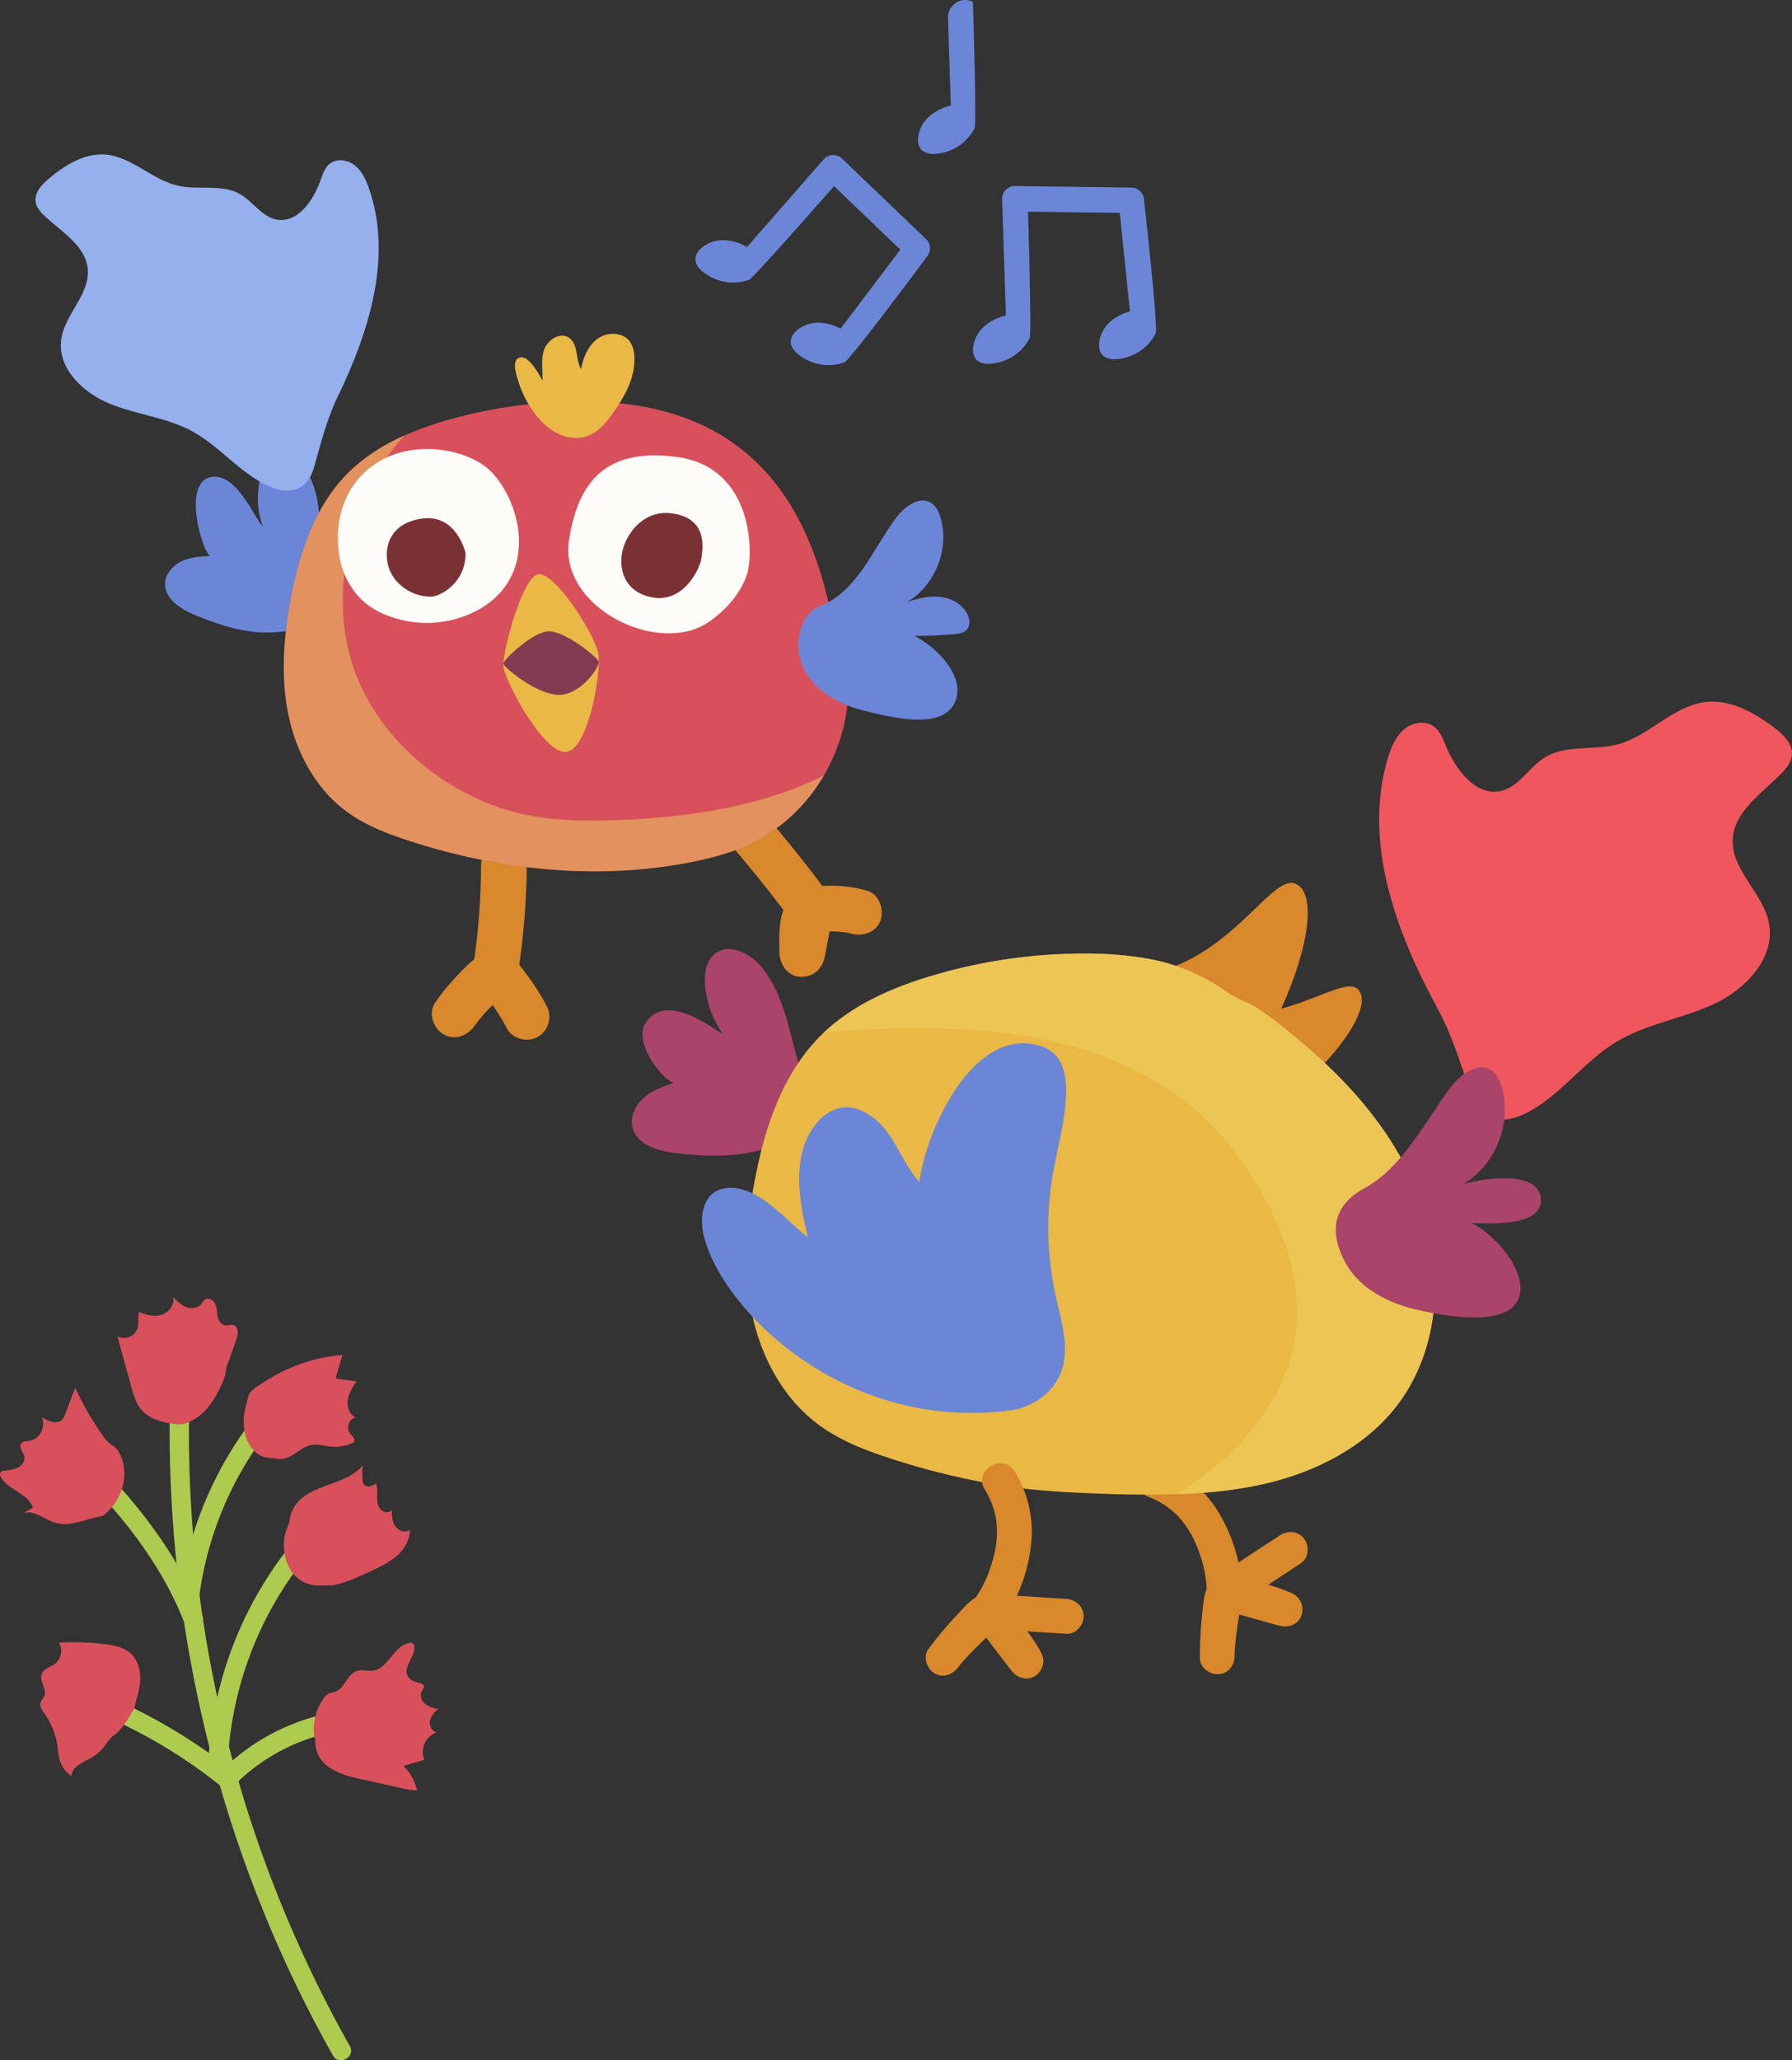
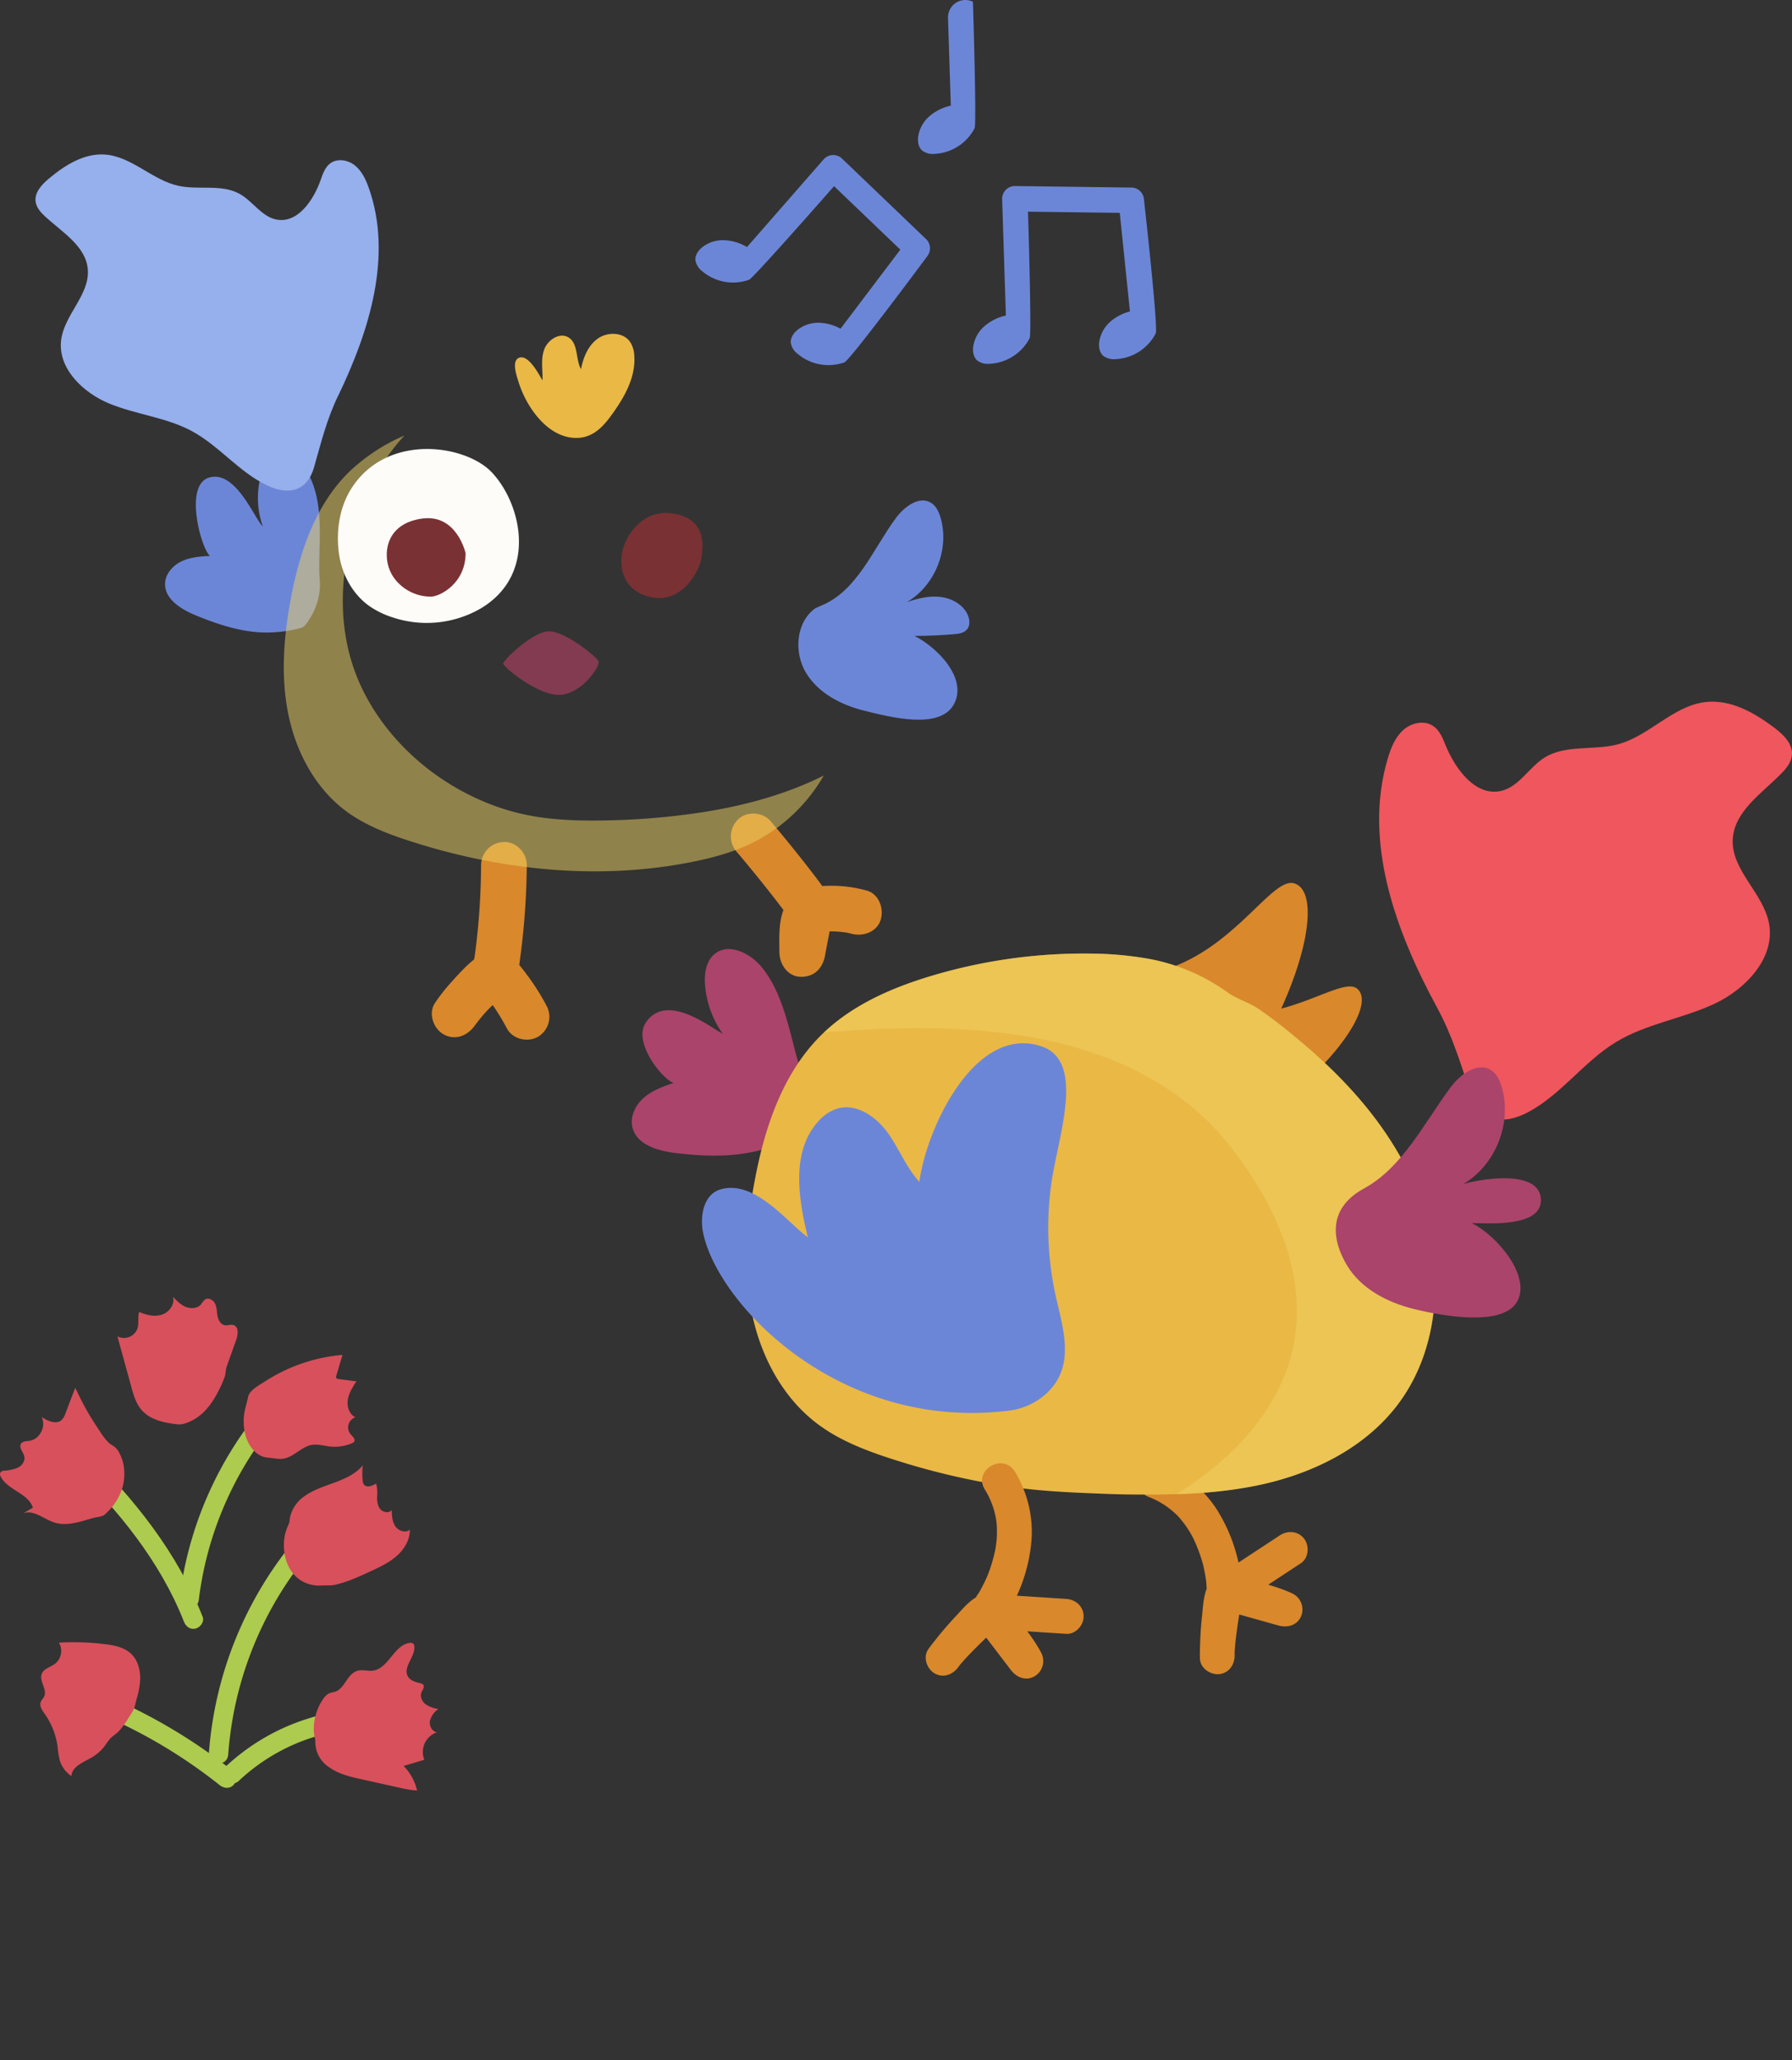
<svg xmlns="http://www.w3.org/2000/svg" width="782.79" height="899.726" viewBox="0 0 782.79 899.726">
  <rect x="0" y="0" width="782.79" height="899.726" fill="#333333" stroke="none" />
  <defs>
    <clipPath id="clip-path">
      <rect id="Rectángulo_13" data-name="Rectángulo 13" width="235.86" height="190.31" transform="translate(240.855 2035.77)" fill="none" />
    </clipPath>
    <clipPath id="clip-path-2">
      <rect id="Rectángulo_14" data-name="Rectángulo 14" width="266.871" height="236.06" transform="translate(476.891 2261.98)" fill="none" />
    </clipPath>
  </defs>
  <g id="Cueca" transform="translate(-116.891 -3038.577)">
    <path id="Trazado_356" data-name="Trazado 356" d="M327.037,2223.253a307.547,307.547,0,0,1-2.442,37.305c-.129,1-.259,2.084-.443,3.2-.054.326-1.008,2.985-.19,1.761-.732,1.095-4.056,3.143-5.524,4.485a78.915,78.915,0,0,0-11.5,13.511c-3.066,4.436-.822,11.078,3.58,13.653,5.053,2.956,10.466.786,13.653-3.58a82.523,82.523,0,0,1,5.632-6.86q1.818-2.006,3.74-3.914c.57-.565,1.167-1.1,1.729-1.675,1.442-1.464.671-.548-3.146-1-5.384-.633-3.339-.183-1.75,1.9.6.792,1.817,2.521,2.608,3.7a101.437,101.437,0,0,1,5.346,8.96c2.533,4.754,9.133,6.224,13.653,3.58a10.152,10.152,0,0,0,3.58-13.653,99.778,99.778,0,0,0-8.029-12.745c-3.719-4.991-7.5-10.49-14.433-10.574-6.508-.078-11.164,4.741-15.359,9.108a126.034,126.034,0,0,0-10.8,13.1l17.233,10.073a58.605,58.605,0,0,1,10.5-11.331c2.725-2.283,5.262-4.248,6.96-7.489,1.771-3.381,1.992-7.22,2.49-10.93a320.326,320.326,0,0,0,2.874-40.584c.035-5.221-4.614-10.219-9.979-9.979a10.158,10.158,0,0,0-9.979,9.979" transform="translate(0 1193.005)" fill="#d9882c" />
    <path id="Trazado_357" data-name="Trazado 357" d="M438.646,2217.485q9.453,11.124,18.36,22.693.952,1.24,1.9,2.486.631.829,1.259,1.662,1.027,1.392.046.039.662,1.392.309.3a2.07,2.07,0,0,1-.069-1.307c.432.668-.393,3.19-.526,3.937q-1.266,7.131-2.552,14.259l19.924,1.25c-.051-3.187,0-6.371.193-9.552.073-1.2.728-3.516.411-4.673a3.262,3.262,0,0,1-.644,2.062l-2.027,1.9q-1.686.517-.575.252c.553-.026,1.154-.21,1.706-.285.34-.047,2.526-.257.725-.132a41.079,41.079,0,0,1,4.383-.041q2.191.084,4.368.374c.642.087,1.288.179,1.925.3-1.786-.341,1.208.337,1.264.352,5.049,1.3,11.071-.873,12.63-6.3,1.4-4.893-.9-11.242-6.3-12.63a58.124,58.124,0,0,0-14.1-2.054c-4.82-.025-10.363.107-14.789,2.257-9.958,4.837-9.245,17.494-9.1,26.925.083,5.2,3.66,10.487,9.337,10.587,5.927.1,9.6-3.82,10.587-9.337.966-5.4,2.182-10.812,2.9-16.247.916-6.924-2.488-12.022-6.489-17.286q-9.779-12.868-20.259-25.179c-3.384-3.982-10.344-4.412-14.1-.706a10.19,10.19,0,0,0-.706,14.1" transform="translate(0 1193.005)" fill="#d9882c" />
    <path id="Trazado_358" data-name="Trazado 358" d="M252.97,2055.456c-2.705-6.477-9.569-12.8-16.005-10-3.913,1.7-5.851,6.137-6.692,10.32a37.146,37.146,0,0,0,1.429,19.709c-3.748-3.541-11.781-24.658-23.37-21.386s-3.1,32.4.393,34.248c-4.241.2-8.594.513-12.44,2.313s-7.122,5.429-7.28,9.673c-.256,6.847,6.964,11.3,13.3,13.914,8.716,3.6,17.781,6.654,27.181,7.408a57.556,57.556,0,0,0,18.771-1.838c1.789-.457,2.957-2.57,3.889-4.01a28.28,28.28,0,0,0,4.507-14.081c.08-2.216-.269-4.512-.294-6.739-.026-2.274.007-4.548.054-6.821.184-8.959.655-18.116-1.528-26.892a40.36,40.36,0,0,0-1.912-5.822" transform="translate(0 1193.005)" fill="#6c86d7" />
-     <path id="Trazado_359" data-name="Trazado 359" d="M484.054,2134.91c-6.2-30.613-14.152-114.013-112.245-113.993a212.073,212.073,0,0,0-61.091,8.561c-15.255,4.595-30.329,11.247-41.635,22.472-14.5,14.4-21.327,34.8-25.118,54.876-3.127,16.556-4.5,33.694-1.219,50.219s11.616,32.471,25.1,42.578c8.291,6.216,18.13,10,27.988,13.192,39.506,12.8,82.153,17.272,122.9,9.25,9.089-1.79,18.116-4.211,26.466-8.222,27.707-13.31,45.283-45.134,41.794-75.673" transform="translate(0 1193.005)" fill="#d8505b" />
    <g id="Grupo_35" data-name="Grupo 35" transform="translate(0 1193.005)" opacity="0.5" style="mix-blend-mode: multiply;isolation: isolate">
      <g id="Grupo_34" data-name="Grupo 34">
        <g id="Grupo_33" data-name="Grupo 33" clip-path="url(#clip-path)">
          <path id="Trazado_360" data-name="Trazado 360" d="M242.746,2157.044c3.286,16.525,11.616,32.471,25.1,42.578,8.29,6.216,18.13,10,27.988,13.192,39.506,12.8,82.153,17.272,122.9,9.25,9.088-1.789,18.116-4.21,26.466-8.221a74.414,74.414,0,0,0,31.52-29.587c-16.689,8.351-35.254,13.3-53.531,16.1a313.466,313.466,0,0,1-41.893,3.489c-14.027.255-27.959-.251-41.533-4.154-27.475-7.9-52.326-27.622-64.78-53.589-14.148-29.5-9.111-64.808,6.062-92.9a86.019,86.019,0,0,1,12.519-17.434,81.523,81.523,0,0,0-24.476,16.176c-14.5,14.4-21.327,34.8-25.118,54.876-3.127,16.556-4.5,33.7-1.219,50.219" fill="#edd264" />
        </g>
      </g>
    </g>
    <path id="Trazado_361" data-name="Trazado 361" d="M475.436,2110.117c15.868-6.388,22.664-24.565,32.812-38.335,3.7-5.015,10.376-9.965,15.553-6.5,2.13,1.426,3.251,3.94,3.967,6.4,3.979,13.673-2.414,29.661-14.725,36.823,4.661-1.582,9.573-2.82,14.466-2.287s9.794,3.131,11.972,7.543c1.07,2.168,1.33,5.029-.3,6.814-1.35,1.479-3.535,1.77-5.529,1.942q-8.64.738-17.322.75c9.813,4.868,23.391,18.489,17.264,29.823s-27.853,5.638-39.323,2.792c-10.076-2.5-20.059-7.7-25.369-16.622s-4.322-22,4.112-28.051" transform="translate(0 1193.005)" fill="#6c86d7" />
-     <path id="Trazado_362" data-name="Trazado 362" d="M412.46,2045.1c-34-4.541-43.465,14.574-46.982,36.023-4.871,29.712,39.291,51.344,61.211,35.917,7.365-5.183,13.615-12.085,16.492-20.618s3.276-46.781-30.721-51.322" transform="translate(0 1193.005)" fill="#fdfcf9" />
    <path id="Trazado_363" data-name="Trazado 363" d="M410.309,2069.734c16.018,2.119,13.6,15.477,12.906,19.983-.616,4.008-7.842,20.357-22.931,16.4-12.044-3.159-13.191-14.23-11.23-20.95,2.342-8.028,9.869-16.938,21.255-15.431" transform="translate(0 1193.005)" fill="#7a3134" />
    <path id="Trazado_364" data-name="Trazado 364" d="M331.822,2051.94c-11.444-12.244-45.989-17.552-61.538,7.11-5,7.937-6.518,17.89-5.472,27.214s5.675,18.411,13.3,23.881a37.952,37.952,0,0,0,10.264,5.029,47.124,47.124,0,0,0,38.547-3.918c24.866-14.862,17.893-45.414,4.9-59.316" transform="translate(0 1193.005)" fill="#fdfcf9" />
    <path id="Trazado_365" data-name="Trazado 365" d="M286.7,2093.378c2.467,7.655,10.523,12.905,18.565,12.733,3.817-.082,15.006-5.771,15.006-18.961,0,0-3.755-17.093-18.8-15.142s-17.242,13.715-14.774,21.37" transform="translate(0 1193.005)" fill="#7a3134" />
-     <path id="Trazado_366" data-name="Trazado 366" d="M351.789,2096.394c7.057-1.933,25.542,26.991,26.549,35.125s-4.167,40.359-13.79,42.377-27.824-31.746-27.824-37.961,8.009-37.608,15.065-39.541" transform="translate(0 1193.005)" fill="#eab845" />
    <path id="Trazado_367" data-name="Trazado 367" d="M356.273,2121.279c7.057-.468,21.058,11.017,22.065,12.986s-7.157,14.253-16.779,14.741-24.835-12.168-24.835-13.672,12.493-13.587,19.549-14.055" transform="translate(0 1193.005)" fill="#833b51" />
    <path id="Trazado_368" data-name="Trazado 368" d="M354.61,1998.206c1.561-4.294,6.884-7.687,10.726-5.214,4.249,2.734,2.887,9.379,5.357,13.786.973-5.135,3.119-10.372,7.393-13.381s11.032-2.825,14.03,1.456a11.962,11.962,0,0,1,1.85,6.07c.637,9.043-3.914,17.354-8.951,24.513-3.807,5.41-8.168,10.861-15.283,11.337-13.144.881-22.946-13.377-26.323-24.391-.75-2.445-3.325-9.459.392-10.633,4.065-1.283,8.472,7.286,10.058,9.948.2-4.528-.85-9.088.751-13.491" transform="translate(0 1193.005)" fill="#eab845" />
    <path id="Trazado_369" data-name="Trazado 369" d="M264.667,2018.278c13.624-28.247,23.8-61.046,13.327-90.608-1.3-3.684-3.022-7.4-6.069-9.85s-7.734-3.23-10.841-.86c-2.216,1.69-3.173,4.513-4.1,7.142-3.153,8.978-10.142,19.239-19.462,17.32-6.406-1.319-10.194-7.947-15.9-11.151-7.92-4.452-17.9-1.608-26.778-3.551-11.435-2.5-20.39-12.8-32.064-13.66-9.079-.665-17.5,4.614-24.479,10.453-3.119,2.607-6.379,6.056-5.856,10.088.34,2.631,2.25,4.765,4.2,6.56,7.436,6.833,17.647,12.825,18.588,22.88,1.033,11.049-10.053,19.736-11.6,30.725-1.759,12.522,9.445,23.337,21.156,28.107s24.795,5.96,35.921,11.97c11.956,6.458,20.692,17.987,32.99,23.766,9.822,4.616,17.526,1.969,20.343-7.873,3.166-11.064,5.48-20.83,10.606-31.458" transform="translate(0 1193.005)" fill="#96afed" />
    <path id="Trazado_370" data-name="Trazado 370" d="M618.68,2499.272a35.966,35.966,0,0,1,12.655,8.249,43.815,43.815,0,0,1,6.817,9.816,68.437,68.437,0,0,1,4.155,11.1q.348,1.321.047.14.16.66.308,1.324.277,1.25.511,2.509.4,2.158.676,4.339a46.19,46.19,0,0,0,.445,4.939c.223.924.314-2.282.016-1.22a8.217,8.217,0,0,0-.11.958c-.208,1.38-.408,2.762-.626,4.142-1.27,8.037-2.813,16.217-2.509,24.387.153,4.12,4.609,7.141,8.47,6.688,4.443-.522,6.754-4.337,6.687-8.47-.009-.546-.011-1.091-.011-1.636,0,1.1-.008.479.016-.257.043-1.312.093-2.624.163-3.935q.217-4.086.611-8.159c.237-2.439.507-4.88.918-7.3a22.806,22.806,0,0,0,.515-2.577c-.078,1.666-.42,1.152-.077.442.327-.68-1.654,2.171-1.879,2.312l-3.7,1.486c-.656.154-2.167-.273-.464.076.848.174,1.7.309,2.551.491,2.348.5,4.679,1.092,7,1.717.1.026,1.572.443,2.672.768,1.371.406,2.737.826,4.095,1.271a62.2,62.2,0,0,1,6.66,2.522q2.941-7.041,5.884-14.081l-26.345-7.384q.826,6.567,1.651,13.134l28.626-18.811c3.448-2.265,3.866-7.544,1.5-10.684-2.62-3.476-7.228-3.771-10.685-1.5q-14.313,9.406-28.626,18.81c-4.5,2.957-3.871,11.586,1.651,13.133l26.345,7.383c3.961,1.111,8.257.034,9.983-4.1a7.759,7.759,0,0,0-4.1-9.982c-5.8-2.667-12.15-4.275-18.3-5.886-4.667-1.222-11.358-3.785-15.7-.476-4.464,3.406-4.641,10.877-5.172,15.967a159.027,159.027,0,0,0-.939,19.033l15.157-1.782c-.024-.643.015-1.6-.034-.36.031-.786.071-1.569.128-2.355.118-1.639.292-3.274.488-4.906.406-3.392.92-6.77,1.451-10.144.6-3.808,1.375-7.543,1.14-11.412a71.848,71.848,0,0,0-11.269-34.7,50.7,50.7,0,0,0-23.562-19.1c-9.105-3.646-15.033,10.419-5.884,14.082" transform="translate(0 1193.005)" fill="#d9882c" />
    <path id="Trazado_371" data-name="Trazado 371" d="M744.594,2285.48c-18.144-33.39-32.375-72.491-21.437-108.884,1.363-4.535,3.224-9.136,6.768-12.277s9.171-4.363,13.071-1.676c2.78,1.916,4.105,5.276,5.376,8.405,4.342,10.681,13.4,22.69,24.57,19.822,7.675-1.971,11.872-10.215,18.584-14.427,9.326-5.852,21.574-3,32.2-5.866,13.693-3.7,23.929-16.693,38.008-18.411,10.948-1.337,21.445,4.559,30.239,11.217,3.927,2.973,8.075,6.956,7.679,11.866-.259,3.205-2.445,5.9-4.705,8.187-8.6,8.705-20.607,16.556-21.156,28.78-.6,13.433,13.322,23.3,15.833,36.508,2.862,15.053-10.065,28.8-23.959,35.257s-29.661,8.667-42.775,16.592c-14.092,8.516-23.99,22.982-38.536,30.7-11.617,6.162-21.1,3.41-25.083-8.338-4.48-13.2-7.852-24.889-14.679-37.452" transform="translate(0 1193.005)" fill="#f0565d" />
    <path id="Trazado_372" data-name="Trazado 372" d="M449.884,2268.228c-5.017-6.32-14.587-11.165-20.832-6.055-3.8,3.106-4.554,8.619-4.177,13.51a42.709,42.709,0,0,0,7.742,21.357c-5.254-2.745-24.541-18.341-33.614-4.937-5.927,8.757,7.767,25.394,12.215,26.35-4.628,1.552-9.347,3.255-13.039,6.449s-6.183,8.233-5.031,12.977c1.858,7.655,11.237,10.323,19.061,11.237,10.768,1.257,21.753,1.8,32.388-.3a50.441,50.441,0,0,0,15.079-5.215,5.731,5.731,0,0,0,1.894-1.428c1.234-1.631,1.89-3.863,2.757-5.708,1.067-2.272,1.918-4.624,2.856-6.95,1.281-3.178,2.43-5.947,1.684-9.416-.914-4.252-2.688-8.384-3.841-12.588-1.163-4.24-2.2-8.513-3.356-12.757-2.54-9.359-5.677-18.829-11.786-26.524" transform="translate(0 1193.005)" fill="#aa446b" />
    <path id="Trazado_373" data-name="Trazado 373" d="M674.173,2291.145c15.541-32.052,17.943-56.934,8.027-59.83s-26.532,29.819-59,38.437a52.563,52.563,0,0,0,24.452,18.639c16.369,6.02,26.519,2.754,26.519,2.754" transform="translate(0 1193.005)" fill="#d9882c" />
    <path id="Trazado_374" data-name="Trazado 374" d="M684.5,2320.564c22.1-19.607,31.863-37.9,25.188-43.277s-29.813,14.4-57.425,10.67a43.583,43.583,0,0,0,12.8,22.058c10.623,9.821,19.437,10.549,19.437,10.549" transform="translate(0 1193.005)" fill="#d9882c" />
    <path id="Trazado_375" data-name="Trazado 375" d="M593.618,2262a232.639,232.639,0,0,0-70.234,9.843c-17.538,5.283-34.869,12.93-47.866,25.835-16.669,16.55-24.519,40.007-28.878,63.088-3.594,19.035-5.179,38.737-1.4,57.736s13.355,37.331,28.853,48.95c9.532,7.146,20.844,11.5,32.177,15.166a318.246,318.246,0,0,0,51.749,12.181c14.427,2.12,28.807,2.642,43.339,3.182,7.513.278,15.058.3,22.575.218,14.834-.168,29.732-1.178,44.246-4.4,22.306-4.948,44.057-15.633,58.247-33.54,22.117-27.907,21.706-68.986,6.482-101.176-11.414-24.134-29.941-44.068-50.437-60.83a201.666,201.666,0,0,0-16.1-12.285c-4.271-2.827-9.222-4.089-13.4-7.109a84.835,84.835,0,0,0-36.493-14.951A151.278,151.278,0,0,0,593.618,2262" transform="translate(0 1193.005)" fill="#eab845" />
    <g id="Grupo_38" data-name="Grupo 38" transform="translate(0 1193.005)" opacity="0.5" style="mix-blend-mode: multiply;isolation: isolate">
      <g id="Grupo_37" data-name="Grupo 37">
        <g id="Grupo_36" data-name="Grupo 36" clip-path="url(#clip-path-2)">
          <path id="Trazado_376" data-name="Trazado 376" d="M732.907,2359.085c-11.414-24.133-29.941-44.068-50.436-60.83a201.962,201.962,0,0,0-16.1-12.284c-4.272-2.828-9.223-4.09-13.4-7.11a84.845,84.845,0,0,0-36.493-14.951A151.3,151.3,0,0,0,593.618,2262a232.67,232.67,0,0,0-70.234,9.843c-16.944,5.1-33.656,12.462-46.492,24.59,23.178-1.9,46.463-2.725,69.63-.654,31.776,2.842,63.47,11.348,88.87,31.409,11.88,9.383,21.441,21.163,29.456,33.941a132.234,132.234,0,0,1,14.319,30.281c5.45,17.286,5.939,36.169-.535,53.252-6.39,16.862-18.174,30.98-32.1,42.227a169.353,169.353,0,0,1-15.651,11.155,200.9,200.9,0,0,0,37.294-4.242c22.306-4.948,44.057-15.632,58.248-33.539,22.116-27.908,21.7-68.987,6.481-101.177" fill="#edd264" />
        </g>
      </g>
    </g>
    <path id="Trazado_377" data-name="Trazado 377" d="M547.03,2495.927a35.969,35.969,0,0,1,5.139,14.205,43.843,43.843,0,0,1-.467,11.942,68.354,68.354,0,0,1-3.363,11.362q-.516,1.263-.046.14-.27.624-.551,1.242-.531,1.164-1.1,2.311-.98,1.965-2.073,3.871a46.711,46.711,0,0,0-2.619,4.212c-.378.872,1.625-1.633.748-.964a8.125,8.125,0,0,0-.664.7c-1,.977-1.989,1.96-2.994,2.931-5.853,5.652-12.009,11.254-16.686,17.962-2.358,3.382-.618,8.476,2.737,10.439,3.862,2.258,8,.6,10.439-2.738.321-.44.648-.877.976-1.312-.665.882-.3.377.167-.2.825-1.023,1.654-2.04,2.5-3.045q2.634-3.131,5.4-6.147c1.656-1.805,3.341-3.591,5.124-5.272a22.991,22.991,0,0,0,1.962-1.748c-1.064,1.284-1.028.667-.327.306.671-.345-2.627.737-2.892.715l-3.85-1.041c-.616-.272-1.565-1.523-.416-.219.573.649,1.174,1.273,1.741,1.928,1.572,1.815,3.079,3.688,4.553,5.583.062.079.989,1.3,1.672,2.223.85,1.148,1.688,2.306,2.5,3.479a62.462,62.462,0,0,1,3.8,6.023l13.176-7.7q-8.295-10.878-16.591-21.755l-6.588,11.48,34.182,2.215c4.116.266,7.629-3.7,7.629-7.63,0-4.352-3.5-7.362-7.629-7.63l-34.182-2.214c-5.371-.348-10.065,6.92-6.588,11.48l16.591,21.755c2.495,3.272,6.573,5,10.439,2.738a7.759,7.759,0,0,0,2.737-10.439c-3.024-5.619-7.127-10.727-11.069-15.716-2.99-3.785-6.79-9.861-12.246-9.829-5.615.031-10.253,5.889-13.742,9.634a159.03,159.03,0,0,0-12.209,14.633l13.176,7.7c.369-.528.973-1.266.19-.307.5-.609,1-1.211,1.519-1.8,1.081-1.238,2.205-2.439,3.343-3.624,2.367-2.464,4.811-4.852,7.266-7.226,2.77-2.68,5.64-5.2,7.781-8.426a71.854,71.854,0,0,0,11.893-34.492,50.689,50.689,0,0,0-7.314-29.437c-5.075-8.392-18.276-.731-13.176,7.7" transform="translate(0 1193.005)" fill="#d9882c" />
    <path id="Trazado_378" data-name="Trazado 378" d="M712.755,2364.551c16.6-9.018,26.056-28.241,37.723-44.072,4.249-5.766,11.929-11.457,17.88-7.472,2.449,1.64,3.738,4.53,4.562,7.36,4.573,15.721-2.777,34.1-16.929,42.335,5.358-1.818,32.643-7.09,33.964,6.043s-23.541,10.92-30.187,10.928c11.282,5.6,26.021,23.336,19.848,34.287s-32.021,6.482-45.209,3.21c-11.583-2.874-23.06-8.854-29.165-19.109s-9.084-24.492,7.513-33.51" transform="translate(0 1193.005)" fill="#aa446b" />
    <path id="Trazado_379" data-name="Trazado 379" d="M424.122,2384.379c-1.685-7.723.066-17.333,7.678-19.462,14.84-4.151,28.8,14.22,37.982,20.987-4.205-17.072-7.3-37.247,4.35-50.419a18.564,18.564,0,0,1,8.755-5.864c8.26-2.258,16.68,3.587,21.706,10.52s8.133,15.22,13.9,21.552c3.019-23.146,24.125-68.729,53.139-59.257,19.714,6.436,7.482,39.188,4.544,59.718a138.113,138.113,0,0,0,1.96,49.711c2.619,11.658,6.656,24.349,1.321,35.04-4.005,8.029-12.57,13.488-21.47,14.625-73.723,9.416-127-45.7-133.863-77.151" transform="translate(0 1193.005)" fill="#6c86d7" />
    <path id="Trazado_380" data-name="Trazado 380" d="M522.016,1957.35a5.556,5.556,0,0,0-.59-7.366l-36.734-35.164a5.478,5.478,0,0,0-4.088-1.537,5.552,5.552,0,0,0-3.936,1.893l-33.47,38.279a21.176,21.176,0,0,0-10.823-3,14.765,14.765,0,0,0-8.7,3.06c-1.754,1.4-3.208,3.484-3,5.719a7.617,7.617,0,0,0,2.936,4.753,20.845,20.845,0,0,0,20.48,3.763c1.9-.7,37.125-40.882,37.125-40.882l28.961,27.721-26.118,34.524a20.873,20.873,0,0,0-10.031-2.6,14.762,14.762,0,0,0-8.7,3.06c-1.754,1.4-3.208,3.484-3,5.719a7.6,7.6,0,0,0,2.936,4.752,20.84,20.84,0,0,0,20.479,3.764c2.506-.925,36.289-46.463,36.289-46.463" transform="translate(0 1193.005)" fill="#6c86d7" />
    <path id="Trazado_381" data-name="Trazado 381" d="M616.584,1932.465a5.555,5.555,0,0,0-5.455-4.985l-50.847-.665a5.48,5.48,0,0,0-4.038,1.663,5.556,5.556,0,0,0-1.588,4.07l1.627,50.822a21.176,21.176,0,0,0-9.961,5.187,14.769,14.769,0,0,0-4.279,8.173c-.327,2.222.03,4.736,1.7,6.232a7.6,7.6,0,0,0,5.388,1.473,20.84,20.84,0,0,0,17.544-11.214c.912-1.808-.728-55.218-.728-55.218l40.086.522,4.444,43.062a20.871,20.871,0,0,0-9.107,4.943,14.763,14.763,0,0,0-4.279,8.174c-.327,2.221.03,4.736,1.7,6.231a7.6,7.6,0,0,0,5.388,1.473,20.841,20.841,0,0,0,17.545-11.213c1.2-2.386-5.147-58.73-5.147-58.73" transform="translate(0 1193.005)" fill="#6c86d7" />
    <path id="Trazado_382" data-name="Trazado 382" d="M531.005,1853.419l1.226,38.286a21.188,21.188,0,0,0-9.962,5.187,14.768,14.768,0,0,0-4.278,8.173c-.328,2.222.03,4.737,1.7,6.232a7.61,7.61,0,0,0,5.389,1.474,20.841,20.841,0,0,0,17.544-11.215c.911-1.807-.729-55.218-.729-55.218h0a7.593,7.593,0,0,0-10.892,7.081" transform="translate(0 1193.005)" fill="#6c86d7" />
-     <path id="Trazado_556" data-name="Trazado 556" d="M269.7,2739.053a545.3,545.3,0,0,1-69.976-285.626c.175-5.457-8.293-5.676-8.468-.228a558.316,558.316,0,0,0,41.778,229.662,548.072,548.072,0,0,0,29.278,60.336c2.669,4.743,10.07.621,7.388-4.144" transform="translate(0 1193.005)" fill="#adcb4e" />
    <path id="Trazado_557" data-name="Trazado 557" d="M221.235,2623.232a84.48,84.48,0,0,1,59.89-22.906c5.456.136,5.678-8.332.228-8.468a93.28,93.28,0,0,0-66.021,25.3c-3.965,3.74,1.929,9.824,5.9,6.075" transform="translate(0 1193.005)" fill="#adcb4e" />
    <path id="Trazado_558" data-name="Trazado 558" d="M216.583,2611.785a155.532,155.532,0,0,1,42.474-96.032c3.757-3.929-2.122-10.029-5.9-6.074a164.688,164.688,0,0,0-45.039,101.878c-.381,5.45,8.089,5.652,8.468.228" transform="translate(0 1193.005)" fill="#adcb4e" />
    <path id="Trazado_559" data-name="Trazado 559" d="M203.733,2544.189a150.6,150.6,0,0,1,40.8-85.9c3.768-3.919-2.111-10.019-5.9-6.074a160.071,160.071,0,0,0-43.37,91.748c-.649,5.417,7.825,5.6,8.468.228" transform="translate(0 1193.005)" fill="#adcb4e" />
    <path id="Trazado_560" data-name="Trazado 560" d="M205.428,2551.642c-10.873-27.7-29.911-51.775-51.185-72.289-3.914-3.774-10.013,2.1-6.074,5.9,20.091,19.373,38.745,42.2,49.037,68.416.842,2.146,2.688,3.671,5.126,3.1,2-.472,3.932-3,3.1-5.126" transform="translate(0 1193.005)" fill="#adcb4e" />
    <path id="Trazado_561" data-name="Trazado 561" d="M218.869,2619.168a238.836,238.836,0,0,0-62.254-35.842c-5.09-1.981-7.443,6.16-2.4,8.124a225.652,225.652,0,0,1,58.576,33.621c1.787,1.422,4.2,1.824,5.989.086,1.479-1.438,1.886-4.556.086-5.989" transform="translate(0 1193.005)" fill="#adcb4e" />
    <path id="Trazado_562" data-name="Trazado 562" d="M254.537,2595.66a19.724,19.724,0,0,0-.254,8.392,8.528,8.528,0,0,1,.345,1.606,13.262,13.262,0,0,0,6.324,11.841c4.142,2.882,9.209,4.034,14.136,5.126l16.325,3.619a42.362,42.362,0,0,0,7.661,1.212,22.352,22.352,0,0,0-5.881-10.7l9.06-2.706a9.078,9.078,0,0,1,5.482-11.99c-2.145-.346-3.415-2.865-3.036-5a8.746,8.746,0,0,1,3.709-5.167,13.625,13.625,0,0,1-5.587-2.079c-1.593-1.216-2.606-3.441-1.8-5.277.464-1.057,1.47-2.222.819-3.175a2.311,2.311,0,0,0-1.455-.754c-2.016-.483-4.237-1.134-5.3-2.916-2.353-3.96,3.066-8.441,2.82-13.04a1.9,1.9,0,0,0-.412-1.22,1.987,1.987,0,0,0-1.76-.4c-6.792.985-9.174,11.264-15.986,12.1-2.152.265-4.374-.526-6.478,0-4.884,1.218-5.577,7.868-10.193,9.275a13.548,13.548,0,0,0-2.631.727,8.414,8.414,0,0,0-2.694,2.831,21.879,21.879,0,0,0-3.216,7.7" transform="translate(0 1193.005)" fill="#d8505b" />
    <path id="Trazado_563" data-name="Trazado 563" d="M250.331,2536.789a15.884,15.884,0,0,0,7.144,1.159c2.064-.126,3.947.113,5.988-.358,5.381-1.242,10.423-3.582,15.408-5.9,3.993-1.856,8.049-3.752,11.347-6.67s5.791-7.058,5.7-11.46c-1.847,1.614-4.962.564-6.339-1.466s-1.5-4.63-1.578-7.082c-1.2,1.494-3.779,1.045-5-.43s-1.414-3.536-1.383-5.451a16.191,16.191,0,0,0-.415-5.7c-1.719,1.082-4.363,1.991-5.446.272a3.659,3.659,0,0,1-.435-1.584,28.923,28.923,0,0,1,.055-6.628c-3.12,3.707-7.725,5.8-12.267,7.482s-9.269,3.136-13.2,5.97a15.28,15.28,0,0,0-6.387,9.447,10.674,10.674,0,0,1-.443,2.589,23.905,23.905,0,0,0-1.728,4.856c-1.619,7.886,1.005,17.581,8.985,20.951" transform="translate(0 1193.005)" fill="#d8505b" />
    <path id="Trazado_564" data-name="Trazado 564" d="M223.566,2462.986a22.793,22.793,0,0,0-.229,2.858c-.084,4.848,1.278,10.227,4.92,13.644a8.956,8.956,0,0,0,5.611,2.624c2.653.153,5.19,1,7.831.223,4.129-1.208,7.193-5.091,11.437-5.79,2.573-.424,5.165.4,7.756.7a19.263,19.263,0,0,0,9.751-1.432,2.16,2.16,0,0,0,.887-.584c.872-1.114-.684-2.437-1.621-3.5a4.674,4.674,0,0,1,2.189-7.232c-2.659-1.334-3.732-4.733-3.271-7.672s2.121-5.53,3.742-8.025l-7.613-.99a1.078,1.078,0,0,1-1.121-1.624l2.65-8.929a72.709,72.709,0,0,0-16.619,3.363,74.007,74.007,0,0,0-17.014,8.078c-2.232,1.435-5.2,3.024-6.813,5.18a5.3,5.3,0,0,0-.863,2.14c-.516,2.326-1.268,4.607-1.61,6.966" transform="translate(0 1193.005)" fill="#d8505b" />
    <path id="Trazado_565" data-name="Trazado 565" d="M212.686,2452.288a44.785,44.785,0,0,0,2.37-5.536c.465-1.381.324-2.782.8-4.17,1.364-4,2.824-7.975,4.235-11.961.808-2.282,1.159-5.606-1.133-6.384-1.234-.419-2.594.257-3.878.036-1.794-.309-2.838-2.233-3.178-4.021s-.263-3.691-1.04-5.337-2.914-2.879-4.428-1.869a9.324,9.324,0,0,0-1.69,2.071c-1.54,1.857-4.423,2.083-6.66,1.179s-3.978-2.691-5.651-4.43c.97,3.254-1.624,6.765-4.855,7.807s-6.777.175-9.891-1.177c-.732,2.341-.014,4.954-.764,7.289a6.3,6.3,0,0,1-8.74,3.374q3.024,10.987,6.046,21.973c.973,3.536,2.007,7.191,4.365,10,2.541,3.028,6.267,4.616,10.038,5.492a48.185,48.185,0,0,0,5.888.941c2.424.254,5.147-1.017,7.189-2.18,5.026-2.862,8.412-7.915,10.98-13.1" transform="translate(0 1193.005)" fill="#d8505b" />
    <path id="Trazado_566" data-name="Trazado 566" d="M170.647,2484.323a19.438,19.438,0,0,0-1.33-3.66,8.83,8.83,0,0,0-2.217-3.133c-.72-.588-1.571-.986-2.286-1.584-2.309-1.927-4.017-4.951-5.676-7.43q-2.729-4.08-5.091-8.389-1.181-2.153-2.263-4.355-.564-1.146-1.1-2.3c-.145-.314-1-1.674-.889-1.969l-4.293,11.226a7.334,7.334,0,0,1-1.676,2.924c-2.373,2.16-6.124.445-8.8-1.321,2.17,4.01-.721,9.77-5.232,10.427-1.338.195-2.963.131-3.709,1.259-1.119,1.694,1.021,3.659,1.436,5.647s-1.065,3.949-2.876,4.854a18.193,18.193,0,0,1-5.9,1.285,2.215,2.215,0,0,0-1.65.739,2.039,2.039,0,0,0,.2,2.03c3.127,5.764,11.931,7.135,13.967,13.369l-4.145,2.448c4.551-1.607,8.913,2.556,13.505,4.042,4.716,1.525,9.661.119,14.246-1.19,1.246-.356,2.491-.718,3.748-1.036a15.653,15.653,0,0,0,3.442-.8,11.273,11.273,0,0,0,1.963-1.779,23.841,23.841,0,0,0,4.637-6.235,21.611,21.611,0,0,0,1.992-15.064" transform="translate(0 1193.005)" fill="#d8505b" />
    <path id="Trazado_567" data-name="Trazado 567" d="M172.875,2596.015c1.022-1.64,2.49-3.567,2.944-5.469.286-1.195.563-2.4.9-3.595a33.4,33.4,0,0,0,1.411-8.363c.062-4-1.132-8.194-4.062-10.915-3.016-2.8-7.328-3.631-11.414-4.123a115.422,115.422,0,0,0-20.027-.659,7.139,7.139,0,0,1-1.652,9.207c-1.993,1.505-4.947,2.106-5.851,4.434-1.233,3.176,2.515,6.817,1.06,9.9-.412.872-1.2,1.541-1.527,2.45-.631,1.759.652,3.563,1.732,5.088a32.475,32.475,0,0,1,5.63,14.17,41.106,41.106,0,0,0,.991,6.2,12.679,12.679,0,0,0,5.077,6.833c.2-4.14,5.1-5.967,8.7-8.026a19.949,19.949,0,0,0,4.951-4.024c1.34-1.5,2.257-3.35,3.727-4.731,1.044-.981,2.27-1.718,3.268-2.758a34.055,34.055,0,0,0,4.147-5.617" transform="translate(0 1193.005)" fill="#d8505b" />
  </g>
</svg>